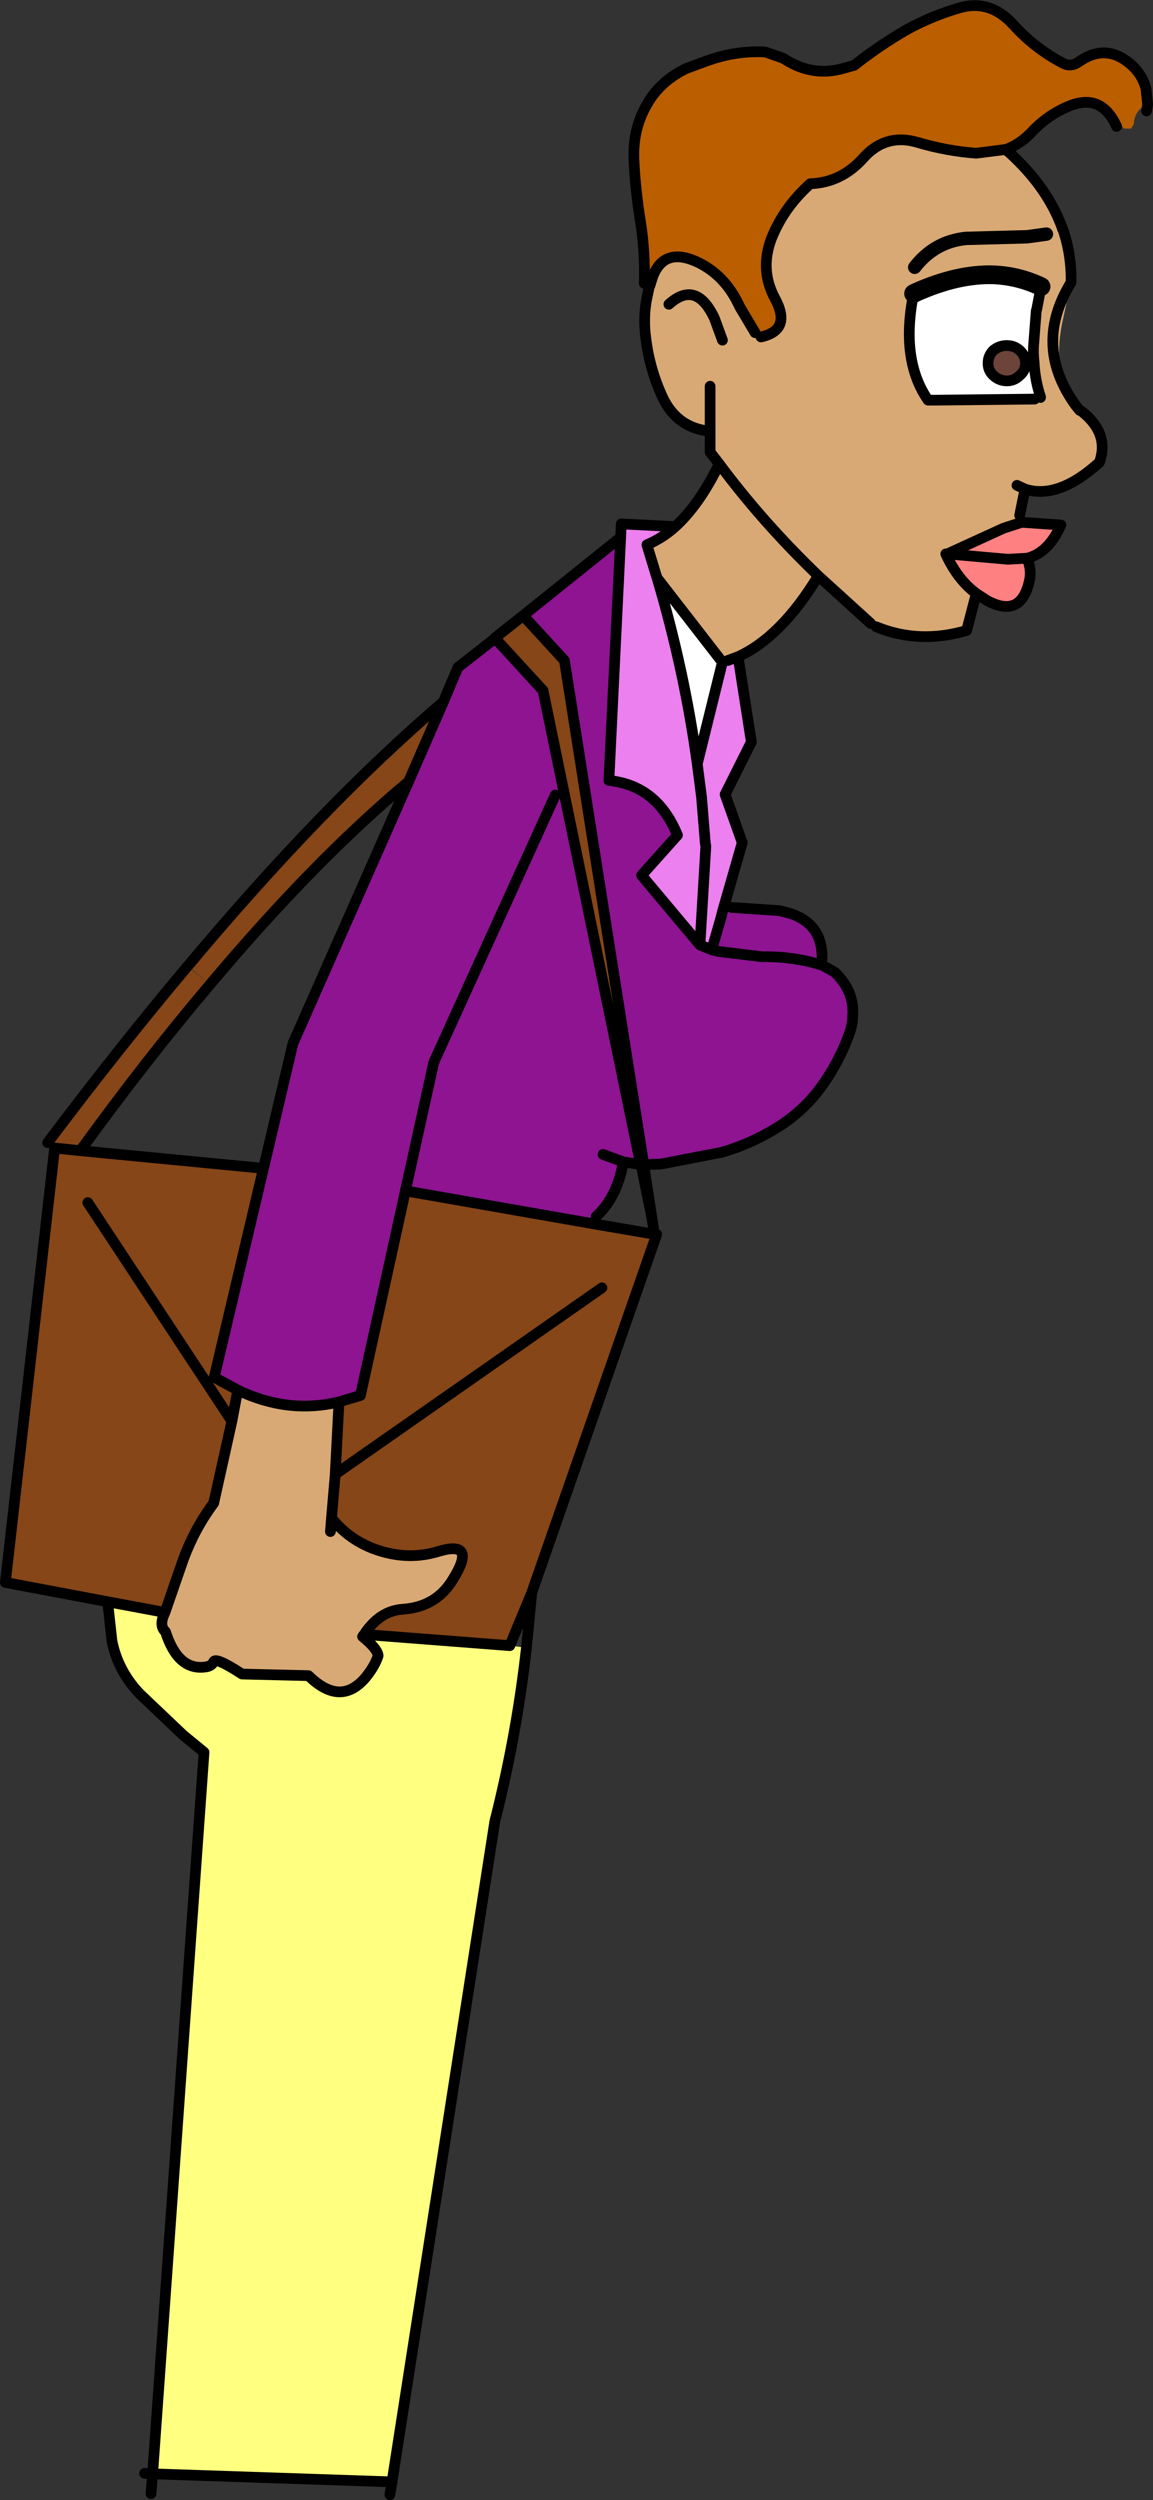
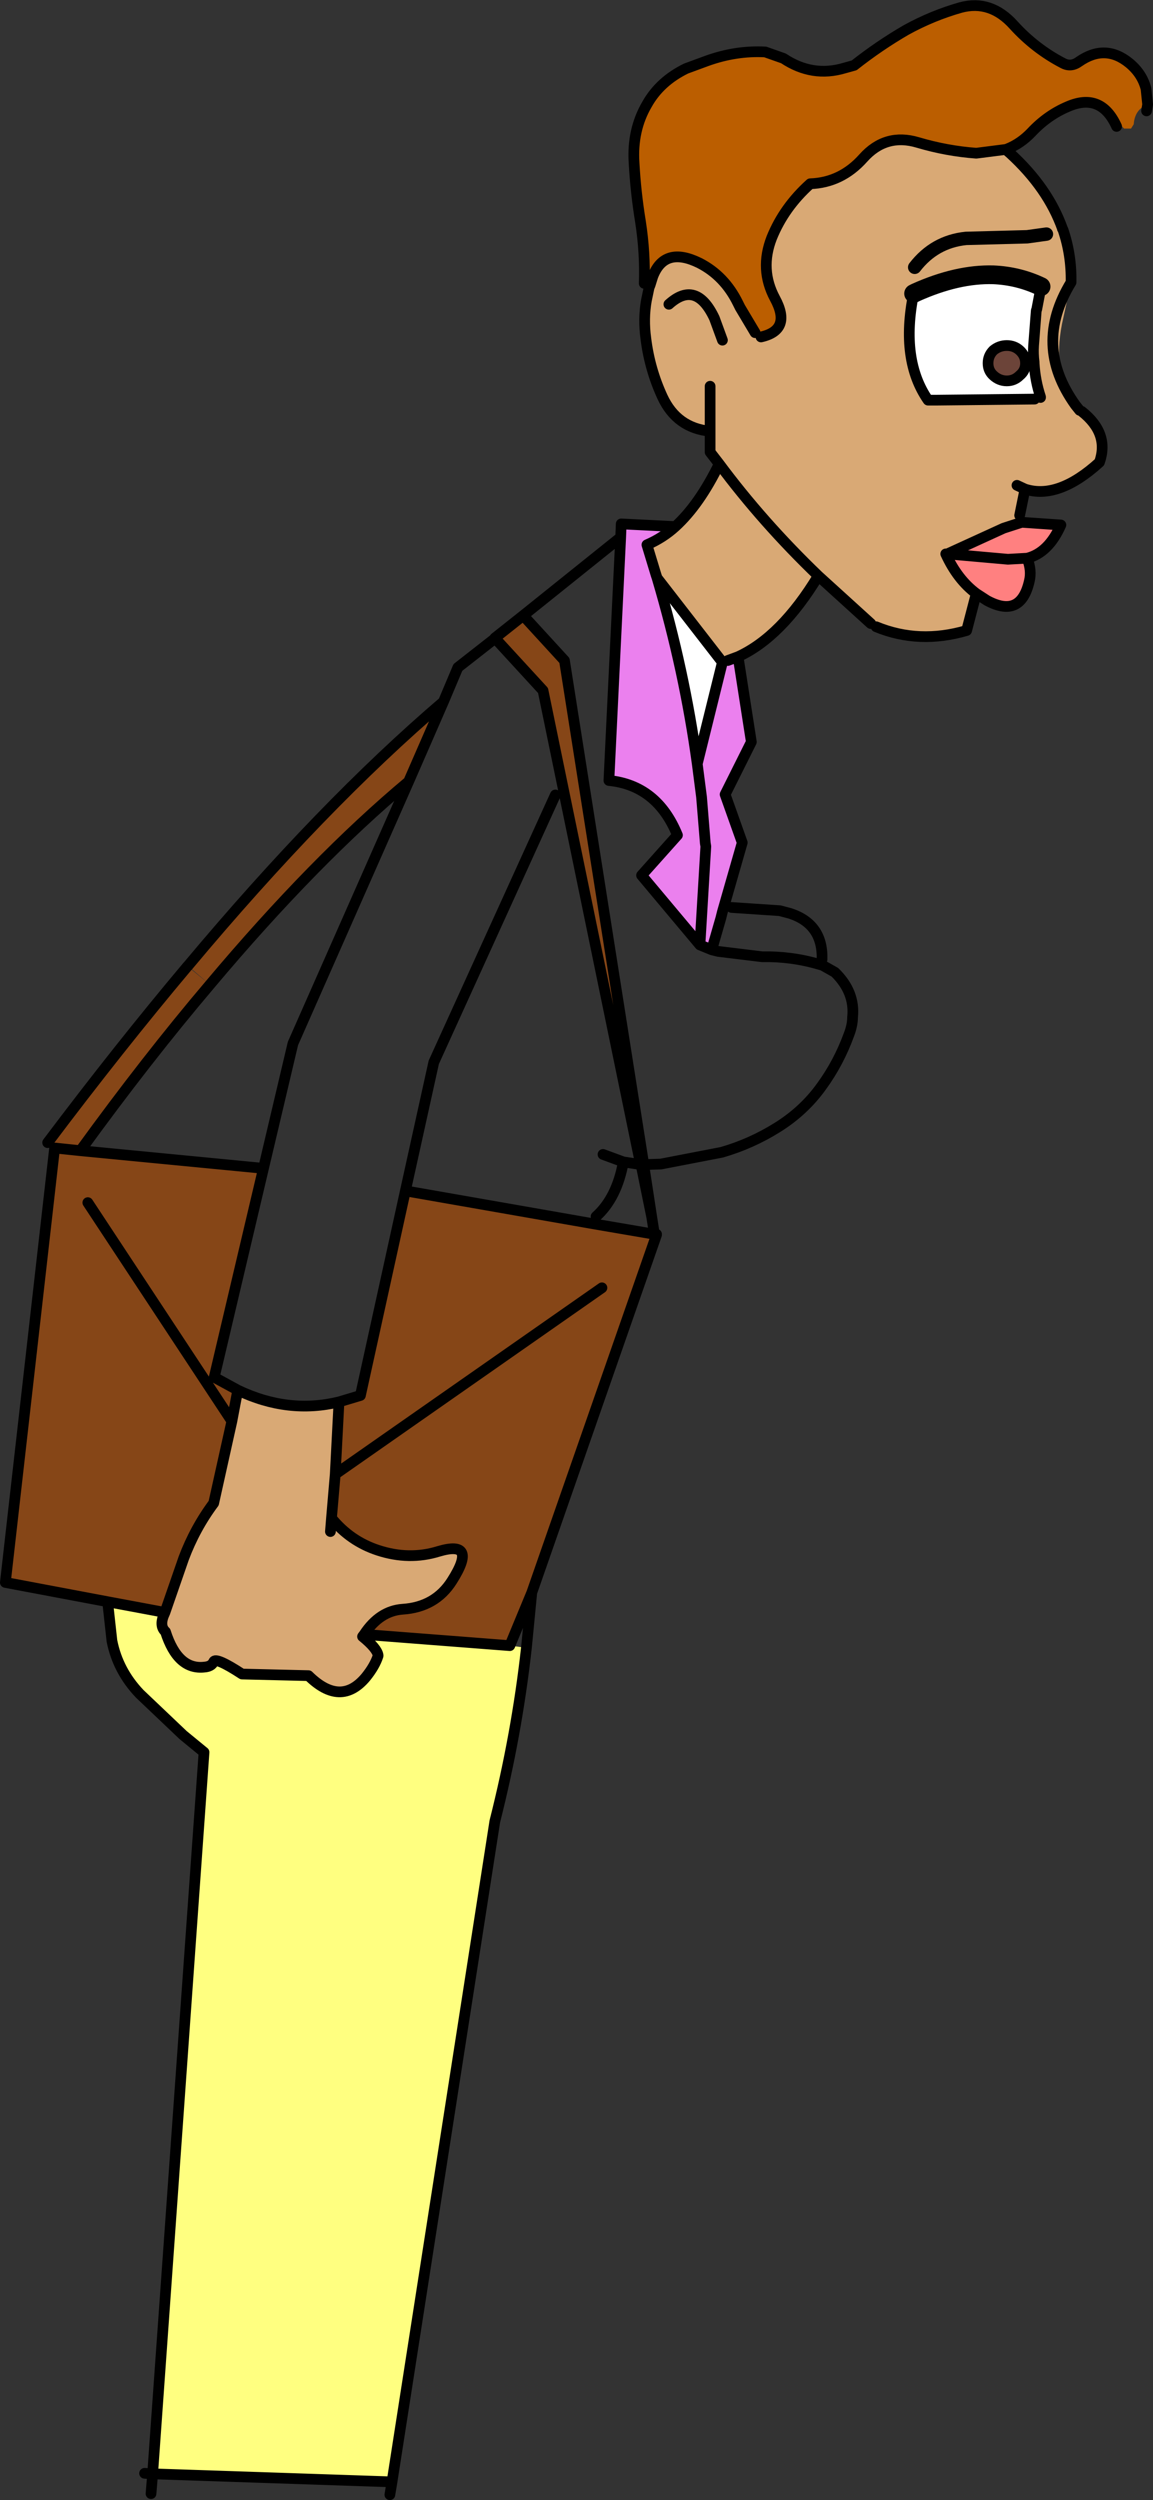
<svg xmlns="http://www.w3.org/2000/svg" height="233.35px" width="107.65px">
  <rect width="100%" height="100%" fill="#333333" stroke="none" />
  <g transform="matrix(1.0, 0.0, 0.0, 1.0, 53.95, 116.65)">
    <path d="M6.2 -90.2 Q6.3 -93.05 5.85 -95.95 5.4 -98.7 5.25 -101.45 5.05 -104.5 6.45 -106.9 7.65 -109.05 10.1 -110.25 L12.0 -110.95 Q14.75 -111.95 17.5 -111.8 L19.2 -111.2 Q21.9 -109.4 24.9 -110.3 L25.8 -110.55 Q28.15 -112.4 30.65 -113.85 33.1 -115.2 35.75 -115.95 38.55 -116.7 40.7 -114.3 42.7 -112.1 45.3 -110.75 46.05 -110.35 46.8 -110.9 49.25 -112.6 51.5 -110.75 52.7 -109.75 53.05 -108.35 L53.1 -108.35 Q53.55 -107.95 53.4 -107.4 L53.2 -106.95 53.2 -106.9 Q52.0 -106.45 51.9 -105.05 L51.65 -104.65 51.0 -104.65 50.85 -104.8 50.65 -105.05 50.3 -104.85 Q48.85 -108.05 45.75 -106.7 43.85 -105.9 42.35 -104.3 41.35 -103.25 40.1 -102.75 L39.95 -102.7 37.2 -102.35 Q34.45 -102.55 31.75 -103.35 28.75 -104.25 26.65 -101.9 24.6 -99.6 21.7 -99.5 19.25 -97.3 18.1 -94.45 16.95 -91.5 18.4 -88.8 20.0 -85.85 17.1 -85.2 L16.55 -85.6 15.15 -87.95 14.95 -88.35 Q13.7 -90.9 11.35 -92.1 8.1 -93.7 7.0 -90.85 L6.75 -90.05 6.2 -90.2 M53.05 -108.35 L53.2 -106.9 53.05 -108.35" fill="#bb5e00" fill-rule="evenodd" stroke="none" />
    <path d="M17.1 -85.2 Q20.0 -85.85 18.4 -88.8 16.95 -91.5 18.1 -94.45 19.25 -97.3 21.7 -99.5 24.6 -99.6 26.65 -101.9 28.75 -104.25 31.75 -103.35 34.45 -102.55 37.2 -102.35 L39.95 -102.7 40.0 -102.65 40.35 -102.35 Q43.9 -99.1 45.25 -95.3 L44.75 -95.15 44.8 -95.05 45.3 -95.2 Q46.1 -92.85 46.05 -90.3 L45.2 -86.4 Q44.75 -84.05 45.05 -82.3 45.3 -80.6 45.85 -80.1 46.25 -79.75 46.45 -78.85 L46.6 -78.0 46.65 -78.4 46.85 -78.35 47.05 -78.25 Q49.65 -76.2 48.7 -73.5 44.85 -70.0 41.75 -71.0 L41.25 -68.55 41.45 -67.9 39.75 -67.35 34.5 -64.95 34.35 -64.95 Q35.45 -62.55 37.2 -61.25 L36.3 -57.8 Q31.85 -56.5 27.85 -58.15 L27.35 -58.45 22.45 -62.9 Q19.0 -57.2 14.95 -55.35 L14.0 -55.0 13.5 -54.85 13.45 -54.9 7.4 -62.7 7.3 -63.0 6.45 -65.8 Q7.95 -66.45 9.1 -67.5 11.35 -69.55 13.2 -73.35 L12.35 -76.4 Q9.25 -76.7 7.9 -79.6 6.7 -82.2 6.35 -85.05 6.1 -86.9 6.4 -88.6 L6.65 -89.8 6.75 -90.05 7.0 -90.85 Q8.1 -93.7 11.35 -92.1 13.7 -90.9 14.95 -88.35 L15.15 -87.95 16.55 -85.6 17.1 -85.2 M44.1 -94.9 L43.75 -94.8 44.1 -94.9 M43.75 -94.8 L41.95 -94.55 36.25 -94.4 Q33.3 -94.1 31.45 -91.7 33.3 -94.1 36.25 -94.4 L41.95 -94.55 43.75 -94.8 M43.25 -89.9 L44.0 -89.75 44.05 -89.9 43.4 -90.2 43.35 -90.2 Q41.2 -91.05 38.8 -91.0 35.45 -91.1 31.55 -89.35 L31.35 -89.25 Q30.1 -83.05 32.7 -79.3 L33.5 -79.3 42.65 -79.4 43.2 -79.55 43.2 -79.6 Q42.7 -81.1 42.6 -82.75 L42.6 -82.85 Q42.5 -83.65 42.55 -84.4 L42.8 -87.65 42.85 -87.8 43.25 -89.9 M41.0 -71.35 L41.75 -71.0 41.0 -71.35 M46.45 -78.85 Q44.45 -81.65 44.35 -84.5 44.25 -87.35 46.05 -90.3 44.25 -87.35 44.35 -84.5 44.45 -81.65 46.45 -78.85 M12.35 -80.6 L12.35 -76.4 12.35 -80.6 M22.45 -62.9 Q17.25 -67.9 13.2 -73.35 17.25 -67.9 22.45 -62.9 M13.5 -84.9 L12.75 -86.95 Q11.05 -90.55 8.5 -88.25 11.05 -90.55 12.75 -86.95 L13.5 -84.9 M-31.75 13.1 Q-27.05 15.35 -22.3 14.2 L-22.65 20.95 -23.0 25.05 Q-21.25 27.2 -18.65 28.05 -15.75 29.0 -13.0 28.15 -9.3 27.05 -11.75 30.9 -13.3 33.35 -16.35 33.55 -18.5 33.7 -19.95 35.9 L-20.1 36.1 Q-18.75 37.2 -18.65 37.85 L-18.65 37.9 Q-18.95 38.85 -19.8 39.9 -22.15 42.7 -25.15 39.75 L-31.35 39.6 Q-33.8 38.0 -34.0 38.45 -34.2 38.9 -34.85 38.95 -37.35 39.25 -38.5 35.65 -39.05 35.15 -38.7 34.2 L-38.55 33.85 -36.8 28.8 Q-35.75 26.0 -34.0 23.65 L-32.3 16.0 -31.75 13.1 M-23.1 26.3 L-23.0 25.05 -23.1 26.3" fill="#d9a975" fill-rule="evenodd" stroke="none" />
    <path d="M15.0 -55.1 L16.2 -47.4 13.75 -42.5 15.35 -38.0 13.5 -31.55 13.35 -31.3 13.35 -31.15 13.35 -30.95 12.5 -28.0 11.4 -28.45 5.95 -34.95 9.3 -38.7 Q7.4 -43.35 2.9 -43.8 L4.0 -66.5 4.05 -67.75 9.1 -67.5 Q7.95 -66.45 6.45 -65.8 L7.3 -63.0 7.4 -62.7 Q9.95 -54.1 11.15 -45.35 L13.5 -54.85 15.0 -55.1 M11.15 -45.35 L11.55 -42.25 11.9 -37.95 11.95 -37.65 11.4 -28.45 11.95 -37.65 11.9 -37.95 11.55 -42.25 11.15 -45.35" fill="#eb80ee" fill-rule="evenodd" stroke="none" />
    <path d="M43.25 -89.9 L42.85 -87.8 42.8 -87.65 42.55 -84.4 Q42.5 -83.65 42.6 -82.85 L42.6 -82.75 Q42.7 -81.1 43.2 -79.6 L43.2 -79.55 42.65 -79.4 33.5 -79.3 32.7 -79.3 Q30.1 -83.05 31.35 -89.25 L31.55 -89.35 Q35.45 -91.1 38.8 -91.0 41.15 -90.9 43.25 -89.9 M41.25 -81.6 Q41.8 -82.05 41.8 -82.75 41.8 -83.45 41.25 -83.95 40.75 -84.4 40.05 -84.4 39.35 -84.4 38.8 -83.95 38.3 -83.45 38.3 -82.75 38.3 -82.05 38.8 -81.6 39.35 -81.1 40.05 -81.1 40.75 -81.1 41.25 -81.6 M7.4 -62.7 L13.45 -54.9 13.5 -54.85 11.15 -45.35 Q9.95 -54.1 7.4 -62.7" fill="#ffffff" fill-rule="evenodd" stroke="none" />
    <path d="M41.25 -81.6 Q40.75 -81.1 40.05 -81.1 39.35 -81.1 38.8 -81.6 38.3 -82.05 38.3 -82.75 38.3 -83.45 38.8 -83.95 39.35 -84.4 40.05 -84.4 40.75 -84.4 41.25 -83.95 41.8 -83.45 41.8 -82.75 41.8 -82.05 41.25 -81.6" fill="#6c4439" fill-rule="evenodd" stroke="none" />
    <path d="M41.45 -67.9 L45.1 -67.65 Q43.95 -65.05 41.95 -64.55 42.4 -63.4 42.15 -62.4 41.35 -58.9 38.2 -60.6 L37.2 -61.25 Q35.45 -62.55 34.35 -64.95 L34.5 -64.95 39.75 -67.35 41.45 -67.9 M41.95 -64.55 L40.15 -64.45 34.5 -64.95 40.15 -64.45 41.95 -64.55" fill="#ff8080" fill-rule="evenodd" stroke="none" />
-     <path d="M13.5 -31.55 L13.95 -32.0 14.35 -31.95 18.85 -31.65 19.3 -31.65 20.8 -31.55 21.75 -30.65 22.5 -29.4 22.85 -28.0 22.8 -27.1 22.5 -26.65 22.85 -26.55 24.0 -25.9 Q25.9 -24.05 25.65 -21.7 25.65 -20.95 25.3 -20.05 24.35 -17.45 22.75 -15.25 21.1 -12.95 18.6 -11.4 16.2 -9.9 13.45 -9.1 L7.75 -8.0 6.15 -8.0 -1.25 -55.0 -5.1 -59.2 4.0 -66.5 2.9 -43.8 Q7.4 -43.35 9.3 -38.7 L5.95 -34.95 11.4 -28.45 12.5 -28.0 13.1 -27.85 Q12.85 -28.1 12.75 -28.4 L12.75 -28.5 13.15 -29.65 13.45 -30.45 13.4 -30.6 13.35 -30.95 13.35 -31.15 13.35 -31.3 13.5 -31.55 13.35 -30.95 13.5 -31.55 M22.8 -27.1 Q22.9 -30.4 19.8 -31.4 L18.85 -31.65 19.8 -31.4 Q22.9 -30.4 22.8 -27.1 M22.5 -26.65 Q19.95 -27.4 17.2 -27.35 L13.1 -27.85 17.2 -27.35 Q19.95 -27.4 22.5 -26.65 M5.75 -8.5 L4.25 -8.2 2.35 -8.9 4.25 -8.2 Q3.65 -4.85 1.7 -3.1 L1.6 -2.4 -16.1 -5.5 -20.3 13.6 -22.3 14.2 Q-27.05 15.35 -31.75 13.1 L-33.95 11.9 -29.35 -7.6 -26.6 -19.25 -15.8 -43.7 -12.55 -51.15 -11.2 -54.35 -7.75 -57.05 -7.75 -57.1 -3.25 -52.2 5.75 -8.5 M-2.1 -42.45 L-13.45 -17.5 -16.1 -5.5 -13.45 -17.5 -2.1 -42.45" fill="#8e1492" fill-rule="evenodd" stroke="none" />
    <path d="M7.35 -1.4 L-4.3 32.0 -6.35 36.95 -19.95 35.9 Q-18.5 33.7 -16.35 33.55 -13.3 33.35 -11.75 30.9 -9.3 27.05 -13.0 28.15 -15.75 29.0 -18.65 28.05 -21.25 27.2 -23.0 25.05 L-22.65 20.95 -22.3 14.2 -20.3 13.6 -16.1 -5.5 1.6 -2.4 7.15 -1.45 7.35 -1.4 M-5.1 -59.2 L-1.25 -55.0 6.15 -8.0 5.9 -7.95 5.75 -8.5 -3.25 -52.2 -7.75 -57.1 -5.1 -59.2 M-12.55 -51.15 L-15.8 -43.7 Q-24.6 -36.35 -34.35 -24.75 L-36.4 -26.5 Q-23.85 -41.5 -12.55 -51.15 M-29.35 -7.6 L-33.95 11.9 -31.75 13.1 -32.3 16.0 -34.0 23.65 Q-35.75 26.0 -36.8 28.8 L-38.55 33.85 -43.9 32.85 -53.45 31.05 -48.85 -9.5 -46.45 -9.25 -48.85 -9.5 -49.5 -10.0 Q-42.8 -18.9 -36.45 -26.45 L-34.35 -24.75 Q-40.25 -17.8 -46.45 -9.25 L-29.35 -7.6 M-45.75 -4.4 L-32.3 16.0 -45.75 -4.4 M2.25 3.55 L-22.65 20.95 2.25 3.55" fill="#864617" fill-rule="evenodd" stroke="none" />
    <path d="M-4.8 37.15 Q-5.7 45.25 -7.75 53.35 L-17.35 115.0 -39.7 114.25 -34.9 46.9 -36.85 45.3 -40.9 41.45 Q-42.95 39.3 -43.5 36.5 L-43.9 32.85 -38.55 33.85 -38.7 34.2 Q-39.05 35.15 -38.5 35.65 -37.35 39.25 -34.85 38.95 -34.2 38.9 -34.0 38.45 -33.8 38.0 -31.35 39.6 L-25.15 39.75 Q-22.15 42.7 -19.8 39.9 -18.95 38.85 -18.65 37.9 L-18.65 37.85 Q-18.75 37.2 -20.1 36.1 L-19.95 35.9 -6.35 36.95 -4.8 37.15" fill="#ffff80" fill-rule="evenodd" stroke="none" />
    <path d="M6.2 -90.2 Q6.3 -93.05 5.85 -95.95 5.4 -98.7 5.25 -101.45 5.05 -104.5 6.45 -106.9 7.65 -109.05 10.1 -110.25 L12.0 -110.95 Q14.75 -111.95 17.5 -111.8 L19.2 -111.2 Q21.9 -109.4 24.9 -110.3 L25.8 -110.55 Q28.15 -112.4 30.65 -113.85 33.1 -115.2 35.75 -115.95 38.55 -116.7 40.7 -114.3 42.7 -112.1 45.3 -110.75 46.05 -110.35 46.8 -110.9 49.25 -112.6 51.5 -110.75 52.7 -109.75 53.05 -108.35 L53.2 -106.9 53.1 -106.3 M17.1 -85.2 Q20.0 -85.85 18.4 -88.8 16.95 -91.5 18.1 -94.45 19.25 -97.3 21.7 -99.5 24.6 -99.6 26.65 -101.9 28.75 -104.25 31.75 -103.35 34.45 -102.55 37.2 -102.35 L39.95 -102.7 40.1 -102.75 Q41.35 -103.25 42.35 -104.3 43.85 -105.9 45.75 -106.7 48.85 -108.05 50.3 -104.85 M39.95 -102.7 L40.0 -102.65 40.35 -102.35 Q43.9 -99.1 45.25 -95.3 L45.3 -95.2 Q46.1 -92.85 46.05 -90.3 44.25 -87.35 44.35 -84.5 44.45 -81.65 46.45 -78.85 L46.85 -78.35 M47.05 -78.25 Q49.65 -76.2 48.7 -73.5 44.85 -70.0 41.75 -71.0 L41.25 -68.55 M41.45 -67.9 L45.1 -67.65 Q43.95 -65.05 41.95 -64.55 42.4 -63.4 42.15 -62.4 41.35 -58.9 38.2 -60.6 L37.2 -61.25 36.3 -57.8 Q31.85 -56.5 27.85 -58.15 M27.35 -58.45 L22.45 -62.9 Q19.0 -57.2 14.95 -55.35 L15.0 -55.1 16.2 -47.4 13.75 -42.5 15.35 -38.0 13.5 -31.55 13.35 -30.95 12.5 -28.0 11.4 -28.45 5.95 -34.95 9.3 -38.7 Q7.4 -43.35 2.9 -43.8 L4.0 -66.5 -5.1 -59.2 -1.25 -55.0 6.15 -8.0 6.15 -7.95 5.9 -7.95 6.9 -3.05 7.15 -1.45 7.3 -1.45 7.35 -1.45 7.35 -1.4 -4.3 32.0 -4.8 37.15 Q-5.7 45.25 -7.75 53.35 L-17.35 115.0 -17.55 116.2 M14.35 -31.95 L18.85 -31.65 19.8 -31.4 Q22.9 -30.4 22.8 -27.1 M22.5 -26.65 L22.85 -26.55 24.0 -25.9 Q25.9 -24.05 25.65 -21.7 25.65 -20.95 25.3 -20.05 24.35 -17.45 22.75 -15.25 21.1 -12.95 18.6 -11.4 16.2 -9.9 13.45 -9.1 L7.75 -8.0 6.15 -7.95 6.9 -3.05 M43.25 -89.9 L42.85 -87.8 42.8 -87.65 42.55 -84.4 Q42.5 -83.65 42.6 -82.85 L42.6 -82.75 Q42.7 -81.1 43.2 -79.6 L43.2 -79.55 M42.65 -79.4 L33.5 -79.3 32.7 -79.3 Q30.1 -83.05 31.35 -89.25 M41.25 -81.6 Q40.75 -81.1 40.05 -81.1 39.35 -81.1 38.8 -81.6 38.3 -82.05 38.3 -82.75 38.3 -83.45 38.8 -83.95 39.35 -84.4 40.05 -84.4 40.75 -84.4 41.25 -83.95 41.8 -83.45 41.8 -82.75 41.8 -82.05 41.25 -81.6 M41.75 -71.0 L41.0 -71.35 M16.55 -85.6 L15.15 -87.95 14.95 -88.35 Q13.7 -90.9 11.35 -92.1 8.1 -93.7 7.0 -90.85 L6.75 -90.05 6.65 -89.8 6.4 -88.6 Q6.1 -86.9 6.35 -85.05 6.7 -82.2 7.9 -79.6 9.25 -76.7 12.35 -76.4 L12.35 -80.6 M13.2 -73.35 L12.35 -74.45 12.35 -76.4 M13.2 -73.35 Q17.25 -67.9 22.45 -62.9 M8.5 -88.25 Q11.05 -90.55 12.75 -86.95 L13.5 -84.9 M4.0 -66.5 L4.05 -67.75 9.1 -67.5 Q11.35 -69.55 13.2 -73.35 M7.4 -62.7 L7.3 -63.0 6.45 -65.8 Q7.95 -66.45 9.1 -67.5 M7.4 -62.7 L13.45 -54.9 13.5 -54.85 11.15 -45.35 Q9.95 -54.1 7.4 -62.7 M14.0 -55.0 L14.95 -55.35 M37.2 -61.25 Q35.45 -62.55 34.35 -64.95 L34.5 -64.95 39.75 -67.35 41.45 -67.9 M34.5 -64.95 L40.15 -64.45 41.95 -64.55 M11.4 -28.45 L11.95 -37.65 11.9 -37.95 11.55 -42.25 11.15 -45.35 M13.1 -27.85 L17.2 -27.35 Q19.95 -27.4 22.5 -26.65 M13.1 -27.85 L12.5 -28.0 M5.9 -7.95 L5.75 -8.5 -3.25 -52.2 -7.75 -57.1 -5.1 -59.2 M4.25 -8.2 L5.9 -7.95 M4.25 -8.2 L2.35 -8.9 M1.6 -2.4 L7.15 -1.45 M4.25 -8.2 Q3.65 -4.85 1.7 -3.1 M-7.75 -57.1 L-7.75 -57.05 -11.2 -54.35 -12.55 -51.15 -15.8 -43.7 -26.6 -19.25 -29.35 -7.6 -33.95 11.9 -31.75 13.1 Q-27.05 15.35 -22.3 14.2 L-20.3 13.6 -16.1 -5.5 -13.45 -17.5 -2.1 -42.45 M-48.85 -9.5 L-46.45 -9.25 Q-40.25 -17.8 -34.35 -24.75 -24.6 -36.35 -15.8 -43.7 M-36.45 -26.45 Q-42.8 -18.9 -49.5 -10.0 M-48.85 -9.5 L-53.45 31.05 -43.9 32.85 -38.55 33.85 -36.8 28.8 Q-35.75 26.0 -34.0 23.65 L-32.3 16.0 -45.75 -4.4 M-36.45 -26.45 L-36.4 -26.5 Q-23.85 -41.5 -12.55 -51.15 M-46.45 -9.25 L-29.35 -7.6 M-22.3 14.2 L-22.65 20.95 2.25 3.55 M-31.75 13.1 L-32.3 16.0 M-23.0 25.05 L-23.1 26.3 M-38.55 33.85 L-38.7 34.2 Q-39.05 35.15 -38.5 35.65 -37.35 39.25 -34.85 38.95 -34.2 38.9 -34.0 38.45 -33.8 38.0 -31.35 39.6 L-25.15 39.75 Q-22.15 42.7 -19.8 39.9 -18.95 38.85 -18.65 37.9 L-18.65 37.85 Q-18.75 37.2 -20.1 36.1 L-19.95 35.9 Q-18.5 33.7 -16.35 33.55 -13.3 33.35 -11.75 30.9 -9.3 27.05 -13.0 28.15 -15.75 29.0 -18.65 28.05 -21.25 27.2 -23.0 25.05 L-22.65 20.95 M-43.9 32.85 L-43.5 36.5 Q-42.95 39.3 -40.9 41.45 L-36.85 45.3 -34.9 46.9 -39.7 114.25 -17.35 115.0 M-6.35 36.95 L-4.3 32.0 M-6.35 36.95 L-19.95 35.9 M-39.85 116.1 L-39.7 114.25 -40.45 114.2 M-16.1 -5.5 L1.6 -2.4" fill="none" stroke="#000000" stroke-linecap="round" stroke-linejoin="round" stroke-width="1.0" />
    <path d="M31.35 -89.25 L31.55 -89.35 Q35.45 -91.1 38.8 -91.0 41.15 -90.9 43.25 -89.9" fill="none" stroke="#000000" stroke-linecap="round" stroke-linejoin="round" stroke-width="1.75" />
    <path d="M31.45 -91.7 Q33.3 -94.1 36.25 -94.4 L41.95 -94.55 43.75 -94.8" fill="none" stroke="#000000" stroke-linecap="round" stroke-linejoin="round" stroke-width="1.25" />
  </g>
</svg>